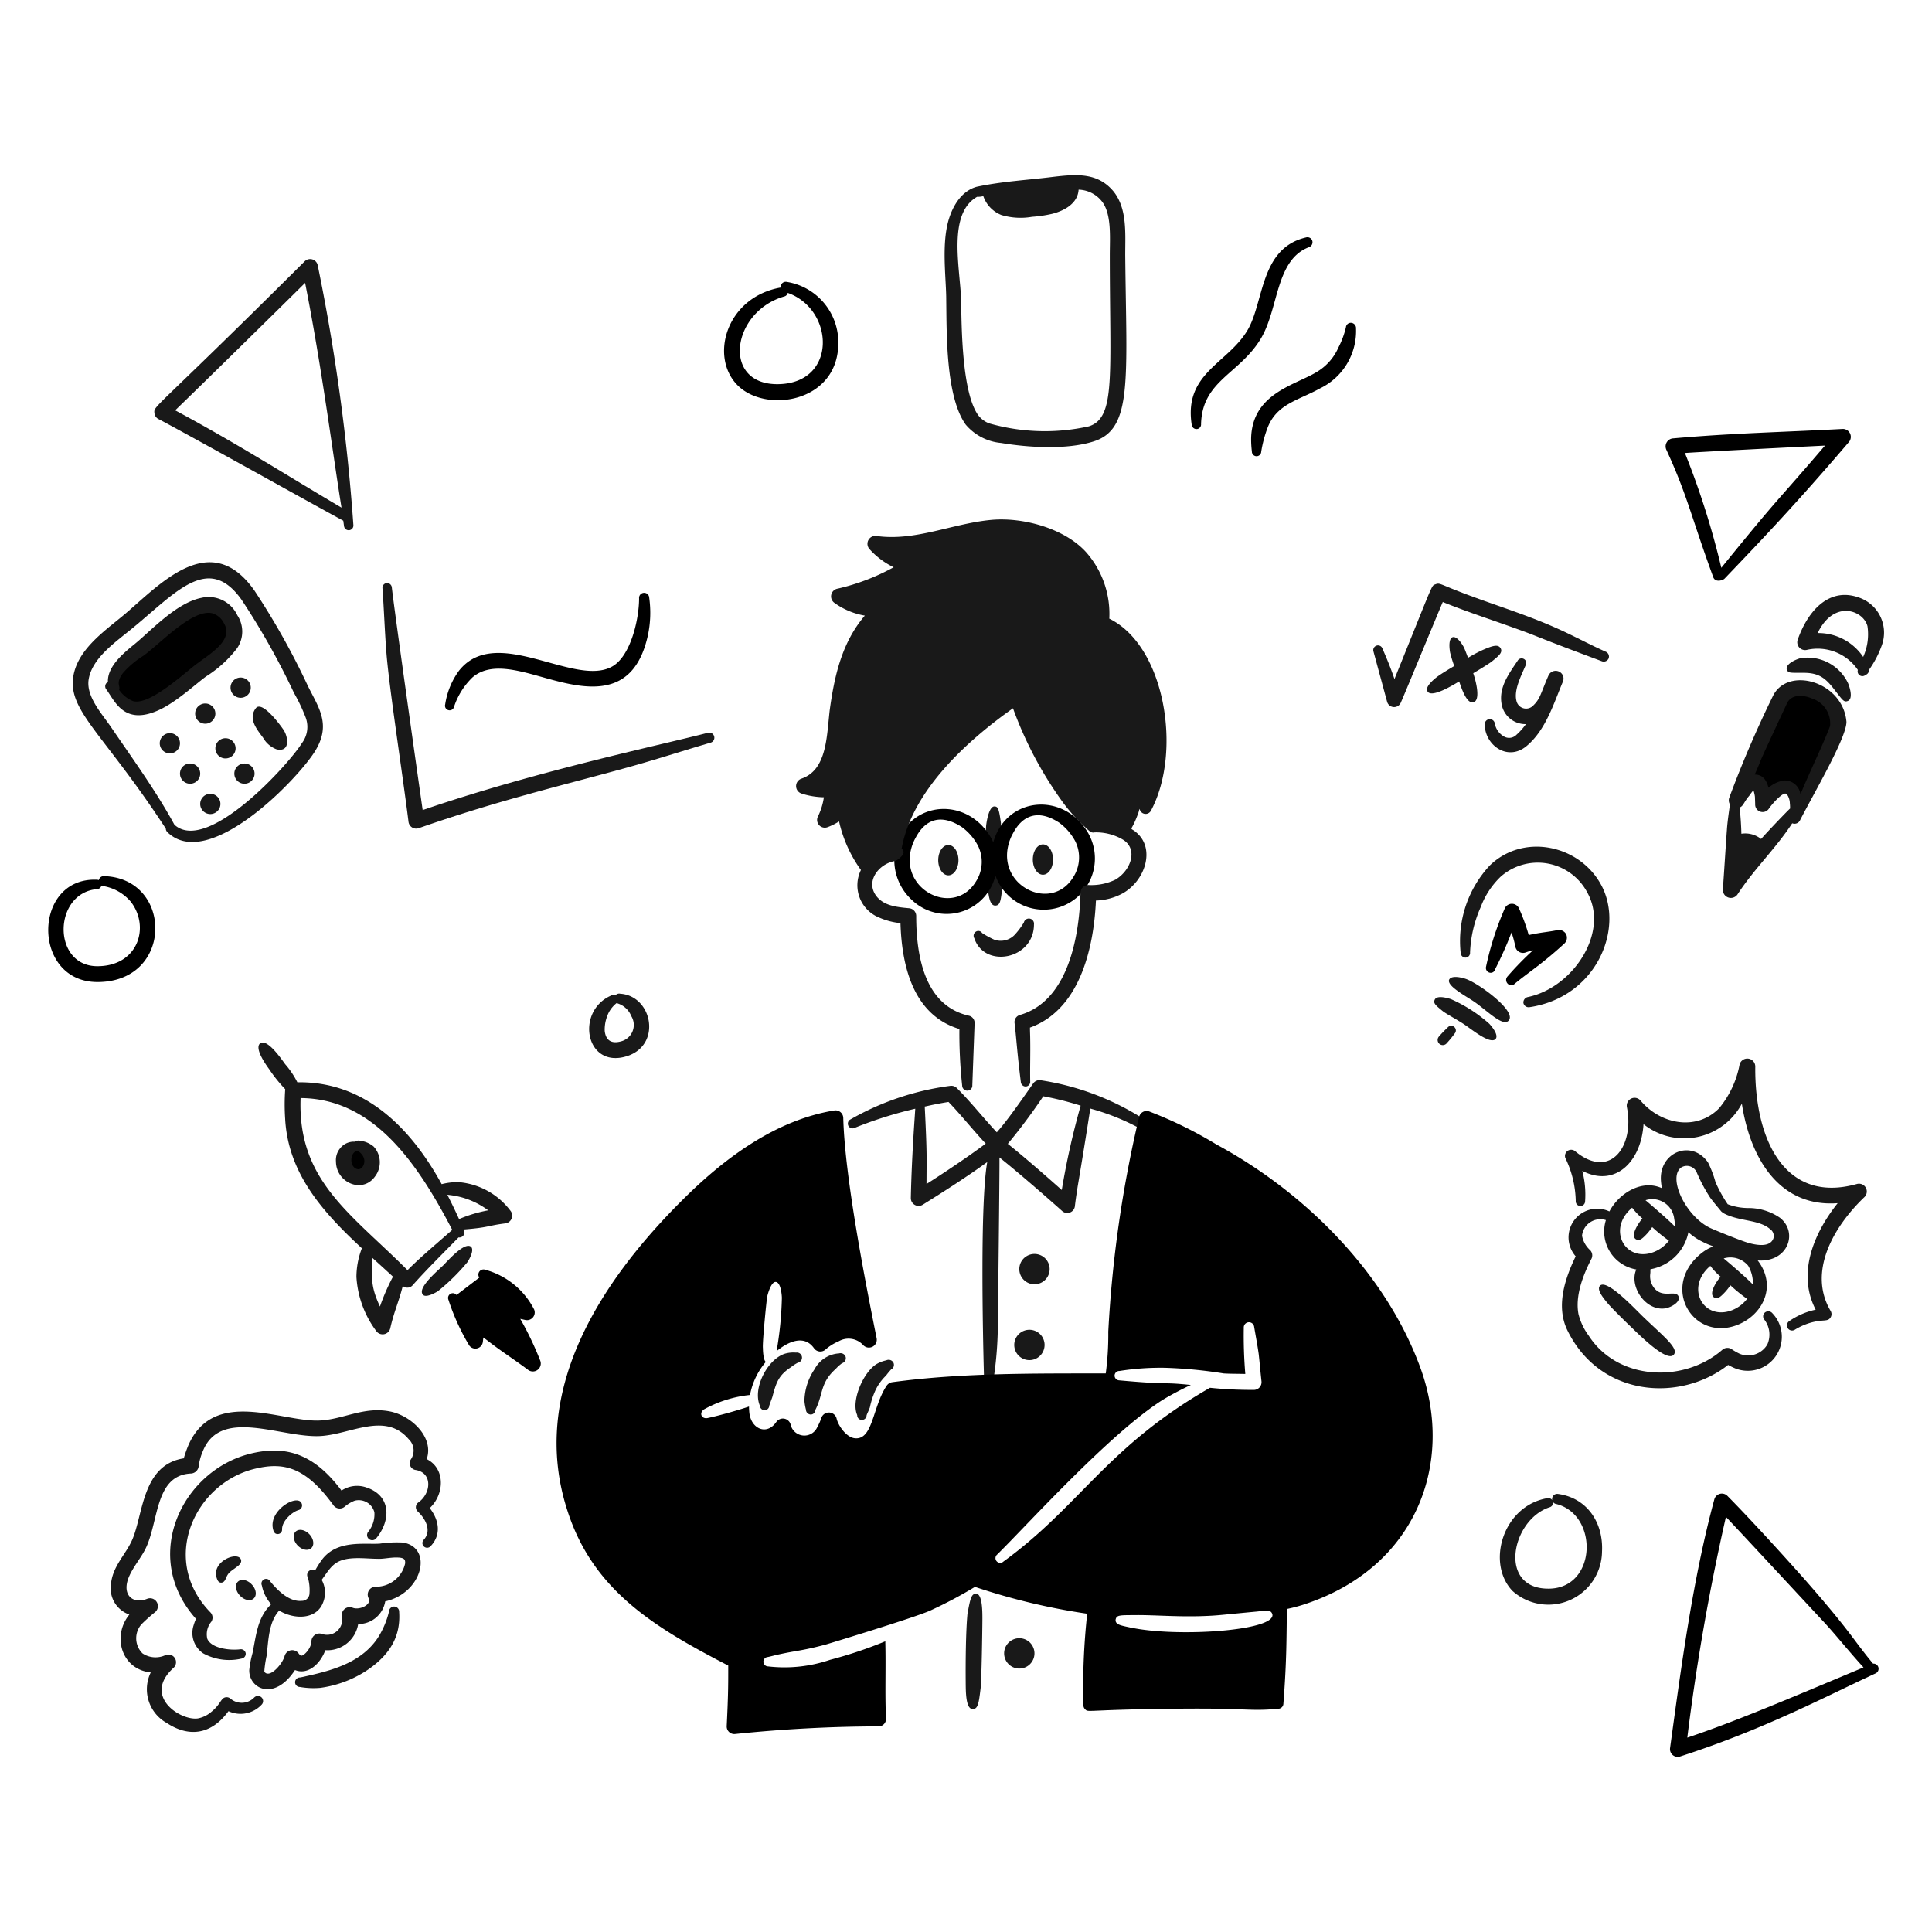
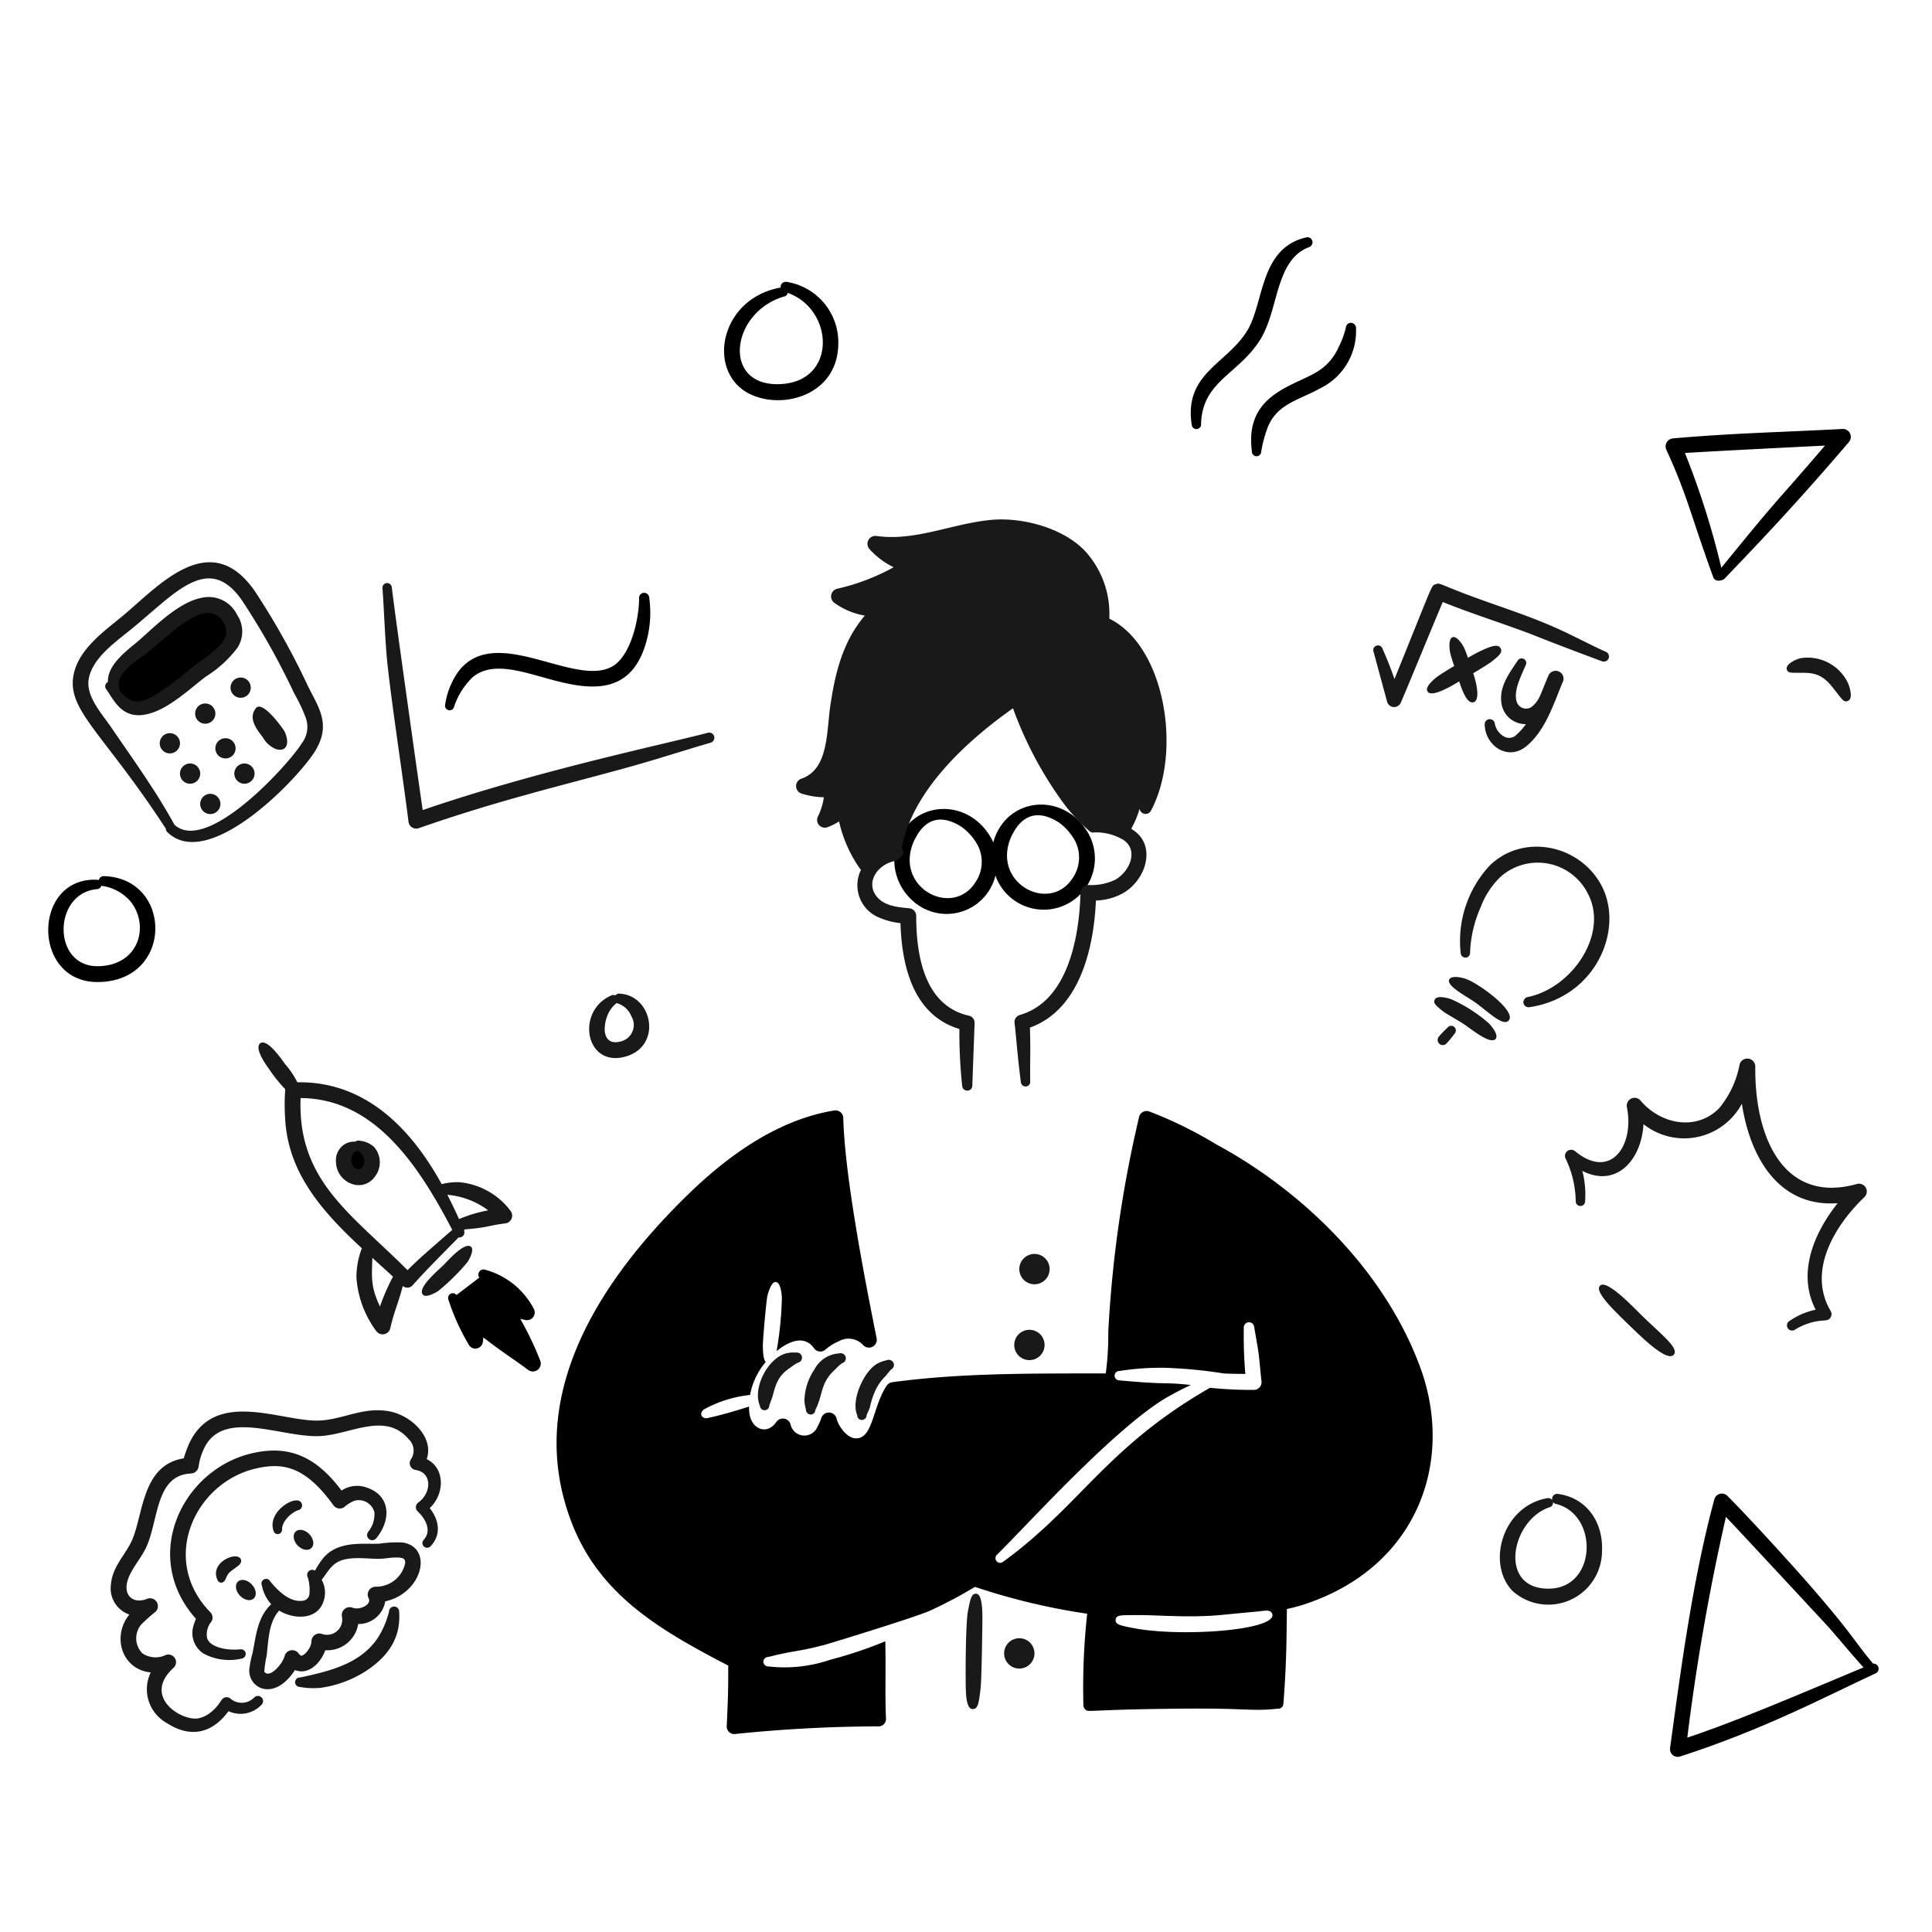
<svg xmlns="http://www.w3.org/2000/svg" width="400" height="400" viewBox="0 0 200 200">
-   <path fill="#191919" d="M118.289 115.778a27.4 27.4 0 0 0-10.6-3.957.787.787 0 0 0-.733.335c-.807 1.137-2.582 3.743-3.769 5.062-1.365-1.459-2.629-3.077-4.135-4.583a.813.813 0 0 0-.706-.225 28.086 28.086 0 0 0-10.312 3.475.488.488 0 0 0 .445.869 42.253 42.253 0 0 1 6.269-1.98c-.069 1.146-.371 5-.459 9.256a.807.807 0 0 0 1.23.685c2.154-1.345 4.613-2.916 6.678-4.418-.744 4.2-.457 17.7-.344 21.94a.536.536 0 0 0 1.072.039 38.847 38.847 0 0 0 .367-4.711c0-.1.2-16.8.169-17.747 1.876 1.492 4.712 3.956 6.5 5.554a.792.792 0 0 0 1.309-.5c.079-.68.183-1.358.288-2.033 1.462-8.676 1.232-8.107 1.413-8.05a23.71 23.71 0 0 1 4.763 1.887.535.535 0 0 0 .733-.165.524.524 0 0 0-.178-.733Zm-22.376 6.789c0-2.886.076-2.791-.184-8.02.1 0 .769-.2 2.461-.475 1.3 1.346 2.563 2.95 3.852 4.313-1.83 1.367-4.242 2.98-6.129 4.182Zm14 .622c-1.7-1.509-3.757-3.316-5.586-4.78a61.044 61.044 0 0 0 3.673-4.923 31.486 31.486 0 0 1 3.869.971 79.979 79.979 0 0 0-1.955 8.732ZM102.089 85.431c-.1.992.018 5.075.105 6.145.14.9.188 2.183.837 2.172.513-.014.571-.472.733-1.942.036-.634-.091-6.019-.157-6.655-.2-1.508-.326-1.65-.655-1.67-.588-.027-.833 1.659-.863 1.95ZM100.859 97.126c1.059 3.176 6.176 2.193 6.176-1.429a.533.533 0 0 0-1.046-.2 7.683 7.683 0 0 1-.864 1.178 2 2 0 0 1-2.2.6 9.226 9.226 0 0 1-1.255-.686.464.464 0 0 0-.655-.138.5.5 0 0 0-.156.675Z" />
  <path fill="#000" d="M112.689 86.316c-2.471-4.363-8.386-3.9-9.815.712-.093.3.029.255-.261-.257-2.477-4.371-8.391-3.9-9.814.711a5.594 5.594 0 0 0 1.57 5.656 5.2 5.2 0 0 0 8.678-2.5 5.3 5.3 0 1 0 9.642-4.319Zm-11.673 4.958c-2.23 3.623-7.816.966-6.7-3.37a4.841 4.841 0 0 1 .471-1.181c1.112-2.11 2.816-2.391 4.79-1.1a5.73 5.73 0 0 1 1.648 1.9 3.756 3.756 0 0 1-.209 3.751Zm10.076-.454c-2.23 3.623-7.816.966-6.7-3.37a4.826 4.826 0 0 1 .471-1.181c1.026-1.947 2.671-2.487 4.79-1.1a5.742 5.742 0 0 1 1.648 1.9 3.759 3.759 0 0 1-.209 3.751Z" />
-   <path fill="#191919" d="M97.126 89.045a1.047 1.57 0 1 0 2.094 0 1.047 1.57 0 1 0-2.094 0ZM106.917 88.982a1.047 1.57 0 1 0 2.094 0 1.047 1.57 0 1 0-2.094 0Z" />
  <path fill="#191919" d="M114.834 64.042a9.649 9.649 0 0 0-2.407-6.888c-2.25-2.478-6.559-3.636-9.814-3.335-4.055.378-7.862 2.235-11.882 1.665A.818.818 0 0 0 90 56.831a8.115 8.115 0 0 0 2.513 1.89 22.331 22.331 0 0 1-5.784 2.212.817.817 0 0 0-.366 1.464 7.512 7.512 0 0 0 3.166 1.33c-2.372 2.77-3.151 6.227-3.638 9.8-.322 2.75-.287 6.176-2.93 7.081a.811.811 0 0 0 .026 1.544 8.013 8.013 0 0 0 2.3.382 6.636 6.636 0 0 1-.6 1.958.8.8 0 0 0 .994 1.133 6.211 6.211 0 0 0 1.178-.591 13.7 13.7 0 0 0 2.264 5.029A3.6 3.6 0 0 0 91.045 95a7.258 7.258 0 0 0 2.172.562c.145 4.806 1.5 9.574 6.1 10.961a50.977 50.977 0 0 0 .288 5.87.525.525 0 0 0 .549.508.517.517 0 0 0 .5-.553l.235-6.419a.758.758 0 0 0-.6-.788c-4.4-1-5.443-5.8-5.443-10.311a.8.8 0 0 0-.733-.809c-1.337-.121-2.692-.265-3.455-1.345-1.037-1.505.322-3.233 1.963-3.541.308-.062.916-.6.916-.885a.5.5 0 0 0-.2-.4c1.072-5.928 6.6-11.043 11.527-14.53a39.381 39.381 0 0 0 5.156 9.727 18.119 18.119 0 0 0 2.774 3 .56.56 0 0 0 .5.124 5.468 5.468 0 0 1 2.983.769c1.568 1 .775 3.191-.811 4.122a5.727 5.727 0 0 1-2.8.555.809.809 0 0 0-.812.8c-.142 5.024-1.47 11.276-6.28 12.651a.773.773 0 0 0-.55.822c.17 1.312.255 3 .654 6.134a.5.5 0 0 0 .524.448.485.485 0 0 0 .445-.521c-.027-1.442.026-2.881 0-4.324 0-.418-.027-.834-.027-1.251 5-1.8 6.589-7.866 6.831-13.153a6.153 6.153 0 0 0 2.8-.759c2.309-1.324 3.32-4.539 1.466-6.213-.907-.841-.685.211.157-2.195a1.552 1.552 0 0 1 .1-.327.626.626 0 0 0 1.177.185c3.249-6.103 1.455-17.043-4.317-19.872ZM79.635 145.508c.07-.213.278-.771.314-.872.4-1.493.628-2.255 1.936-3.106a4.316 4.316 0 0 1 .707-.463.53.53 0 0 0-.183-1.044 3.109 3.109 0 0 0-1.178.12c-1.776.58-3.35 3.561-2.565 5.388a.485.485 0 0 0 .969-.023ZM84.4 145.966c.845-1.64.461-2.786 2.12-4.263a3.946 3.946 0 0 1 .654-.584.537.537 0 0 0 .366-.662.556.556 0 0 0-.68-.353 3.086 3.086 0 0 0-2.539 1.643 5.99 5.99 0 0 0-1.047 3.274 5.014 5.014 0 0 0 .157.9.512.512 0 0 0 .472.51.472.472 0 0 0 .497-.465ZM89.71 146.515c.105-.3.167-.352.341-.826a8.25 8.25 0 0 1 .6-1.817 5.182 5.182 0 0 1 1.074-1.473 7.113 7.113 0 0 1 .523-.631.533.533 0 0 0 .235-.714.561.561 0 0 0-.732-.231 3.326 3.326 0 0 0-1.021.393c-1.364.849-2.656 3.8-1.989 5.281a.473.473 0 0 0 .471.495.488.488 0 0 0 .498-.477ZM100.152 167.062c-.177 1.861-.2 5.144-.183 7.016.008 1.059 0 2.81.707 2.843.554.02.65-.569.837-2.152.1-.855.175-5.775.184-6.977.006-.924.014-2.759-.629-2.811-.54-.043-.644.637-.916 2.081ZM166.469 134.966c.347.422 1.745 1.8 2.329 2.356.787.751 3.766 3.78 4.475 2.91.539-.662-1.11-1.923-3.219-3.96-.836-.807-3.726-3.91-4.423-3.174-.374.396.307 1.239.838 1.868Z" />
-   <path fill="#191919" d="M184.256 126.062a5.737 5.737 0 0 0-3.245-1.007 5.97 5.97 0 0 1-2.158-.393 14.215 14.215 0 0 1-1.268-2.3 11.1 11.1 0 0 0-.773-2.027c-1.7-2.441-5.1-1.059-4.871 1.916a7.317 7.317 0 0 0 .1.752c-2.049-.939-4.419.481-5.437 2.405a2.967 2.967 0 0 0-3.49 4.645c-1.152 2.381-2.014 5.127-.916 7.544 3.356 7.047 11.7 7.611 16.7 3.7a5.99 5.99 0 0 0 .785.379 3.523 3.523 0 0 0 3.795-5.729.552.552 0 0 0-.759-.088.52.52 0 0 0-.079.743 2.54 2.54 0 0 1 .314 2.578 2.305 2.305 0 0 1-2.878.957 6.561 6.561 0 0 1-.838-.484.794.794 0 0 0-.942.079c-3.985 3.478-10.821 3.19-13.818-1.442a6.39 6.39 0 0 1-1.073-2.246c-.363-1.876.46-4.023 1.335-5.723a.779.779 0 0 0-.131-.906 2.671 2.671 0 0 1-.838-1.491 1.9 1.9 0 0 1 2.471-1.619 3.983 3.983 0 0 0 3.148 5.109c-.785 1.762.993 4.379 3.043 4.021.611-.122 1.6-.683 1.309-1.27-.332-.658-1.686.312-2.564-.908a1.97 1.97 0 0 1-.341-1.41c.067-.627-.2-.352.566-.587a4.836 4.836 0 0 0 3.378-3.7 6.041 6.041 0 0 0 1.474.994c1.687.858 1.231-.015-.39 1.4-3.794 3.385-.694 8.656 3.632 7.327 2.787-.868 4.616-3.972 2.46-6.8 3.169.219 4.208-2.926 2.299-4.419Zm-13.319 3.64c-2.837.827-4.532-2.542-1.979-4.681a6.972 6.972 0 0 0 1.065 1.117c-.456.509-1.264 1.8-.67 2.151.269.157.525.024.747-.178a5.691 5.691 0 0 0 .934-1.082 17.033 17.033 0 0 0 1.73 1.405 3.626 3.626 0 0 1-1.827 1.266Zm2.428-2.747c-.5-.557-2.8-2.529-3.024-2.706a2.28 2.28 0 0 1 2.975 1.943 2.606 2.606 0 0 1 .049.763Zm5.666 8.771c-2.813.821-4.548-2.506-1.978-4.681a6.97 6.97 0 0 0 1.064 1.118c-.456.508-1.263 1.8-.669 2.15.269.157.524.024.747-.177a5.7 5.7 0 0 0 .934-1.083 16.761 16.761 0 0 0 1.729 1.405 3.618 3.618 0 0 1-1.827 1.268Zm2.429-2.747c-.51-.569-2.582-2.355-3.024-2.705a2.392 2.392 0 0 1 2.534.753 3.608 3.608 0 0 1 .49 1.952Zm2.1-4.726c-.36.853-1.628.668-2.519.425-.777-.216-3.638-1.379-4.067-1.591-2.5-1.245-4.321-5.137-2.968-6.208a1.112 1.112 0 0 1 1.638.487 16.684 16.684 0 0 0 1.408 2.634c.357.487.755.939 1.131 1.407a1.6 1.6 0 0 0 .389.262c1.6.785 3.538.574 4.682 1.58a.853.853 0 0 1 .309 1.004Z" />
  <path fill="#191919" d="M163.8 121.209a9.754 9.754 0 0 1 .288 3.169.484.484 0 0 1-.968-.034 10.577 10.577 0 0 0-1.073-4.457.639.639 0 0 1 1-.722c3.663 3.045 6.182-.538 5.365-4.572a.811.811 0 0 1 1.412-.668c2.1 2.494 5.807 3.179 8.14.8a9.967 9.967 0 0 0 2.12-4.53.825.825 0 0 1 1.622.22c-.074 7.622 3.108 14.233 10.521 12.151a.807.807 0 0 1 .785 1.35c-3.272 3.127-5.874 7.785-3.507 11.792a.638.638 0 0 1 .026.618c-.305.58-.756.191-2.2.631a6.621 6.621 0 0 0-1.545.706.531.531 0 0 1-.575-.892 7.55 7.55 0 0 1 2.748-1.193c-1.9-3.655-.307-7.778 2.276-11.026-5.892.439-9.019-4.424-9.918-10.3a6.766 6.766 0 0 1-10.18 2.123c-.244 3.906-2.947 6.579-6.337 4.834ZM23.394 163.369c.264-.648.476-.668 1.23-1.253.222-.173.419-.411.314-.683-.34-.882-3.044.192-2.512 1.894.08.257.183.494.444.506.289.012.423-.215.524-.464ZM29.2 158.36c-.045-.918 1.082-1.887 1.753-2.051a.507.507 0 0 0 .262-.7c-.433-.982-3.4.711-2.957 2.664.059.262.157.5.419.526a.451.451 0 0 0 .523-.439ZM41.713 159.682a12.36 12.36 0 0 0-2.407.115c-1.64.1-4.382-.4-5.941 1.615a9.659 9.659 0 0 0-.752 1.179.529.529 0 0 0-.74.718 4.745 4.745 0 0 1 .157 1.743.778.778 0 0 1-.785.665c-1.282.129-2.461-1.023-3.271-2.013a.482.482 0 0 0-.864.427 4.039 4.039 0 0 0 .966 1.94c-1.441 1.357-1.558 3.244-1.934 5.058a10.613 10.613 0 0 0-.34 1.753c-.042 1.952 2.606 3.263 4.737 0 1.37.554 2.636-.68 3.14-2.054a3.23 3.23 0 0 0 3.4-2.709 2.806 2.806 0 0 0 2.8-2.347c3.87-.852 4.994-5.572 1.834-6.09Zm-2.826 4.575a.815.815 0 0 0-.733 1.182c.363.679-.953 1.28-1.648.992a.819.819 0 0 0-1.1.958 1.575 1.575 0 0 1-2.12 1.74.828.828 0 0 0-1.046.752c0 .732-.762 1.535-1.047 1.512-.105-.007-.183-.1-.288-.241a.818.818 0 0 0-1.439.267c-.2.815-1.524 2.332-2.068 1.678-.052.029-.026-.126-.026-.2a11.434 11.434 0 0 1 .236-1.524c.182-1.607.211-3.452 1.289-4.645 1.622.968 3.891.915 4.546-.832a2.722 2.722 0 0 0-.141-2.349c.922-1.251 1.257-2.091 3.151-2.228.969-.071 1.989.062 2.9.049.523-.015 1.23-.167 1.858-.133.732.032.733.284.733.589a3.078 3.078 0 0 1-3.057 2.433Z" />
  <path fill="#191919" d="M20.28 167.575c-5.78-6.474-1.395-15.453 5.783-17.126 3.566-.831 6.463.059 9.291 3.855a2.908 2.908 0 0 1 2.564-.327c2.588.841 2.573 3.418 1.021 5.278a.534.534 0 0 1-.837-.662 2.88 2.88 0 0 0 .654-2.049 1.672 1.672 0 0 0-2.041-1.193 3.707 3.707 0 0 0-1.073.654.8.8 0 0 1-1.126-.181c-2.894-4-5.18-4.481-8.086-3.789-6.233 1.466-9.973 9.391-4.659 14.865a.78.78 0 0 1 .105.981 2.031 2.031 0 0 0-.418 1.761c.406.993 2.318 1.227 3.4 1.094a.505.505 0 0 1 .575.4.5.5 0 0 1-.418.56 5.623 5.623 0 0 1-3.979-.539 2.547 2.547 0 0 1-.994-2.905 5.005 5.005 0 0 1 .236-.646ZM31.036 174.633a8.191 8.191 0 0 0 2.12.094 11.612 11.612 0 0 0 4.684-1.716c2.815-1.829 3.63-3.918 3.481-6.15a.524.524 0 1 0-1.047-.055 8.909 8.909 0 0 1-1.2 2.8c-1.613 2.366-4.324 3.224-7.092 3.847-.34.073-.628.152-.942.2a.486.486 0 1 0-.004.98Z" />
  <path fill="#191919" d="M19.023 150.967a12.75 12.75 0 0 1 .5-1.405c2.652-5.921 9.587-2.364 13.5-2.507 2.493-.089 4.589-1.475 7.328-.945 2.261.437 4.6 2.709 3.82 4.936 1.936.957 1.865 3.622.315 5.072.991 1.258 1.209 2.786.078 3.957a.486.486 0 0 1-.706-.668c.82-.889.287-2.095-.629-2.957a.6.6 0 0 1 .079-.916c1.345-.95 1.484-3.088-.288-3.363a.713.713 0 0 1-.471-1.12 1.613 1.613 0 0 0-.236-2.06c-2.449-2.907-6.089-.454-9.238-.327-4.059.166-10.221-2.987-12.065 1.536a5.784 5.784 0 0 0-.444 1.594.851.851 0 0 1-.785.743c-3.694.158-3.339 4.757-4.633 7.611-.446.983-1.25 1.9-1.727 2.92-.94 2.007.323 3.049 1.806 2.442a.815.815 0 0 1 .864 1.348 17.419 17.419 0 0 0-1.44 1.28 2.2 2.2 0 0 0 .1 3.02 2.424 2.424 0 0 0 2.382.178.792.792 0 0 1 .838 1.313c-3.256 2.952.724 5.5 2.512 5.24a2.914 2.914 0 0 0 1.361-.652c1.012-.8 1-1.455 1.518-1.536a.613.613 0 0 1 .5.144 1.8 1.8 0 0 0 2.46-.126.545.545 0 0 1 .759 0 .53.53 0 0 1 0 .749 2.984 2.984 0 0 1-3.429.672c-1.8 2.467-4.123 2.715-6.385 1.225a3.989 3.989 0 0 1-1.675-5.208v-.029c-3.017-.313-4.021-3.762-2.2-5.99a2.866 2.866 0 0 1-1.911-3.1c.159-1.884 1.484-3.05 2.173-4.567 1.182-2.596 1.005-7.825 5.369-8.504Z" />
  <path fill="#191919" d="M24.853 165.189a1.178.84 46.633 1 0 1.221-1.154 1.178.84 46.633 1 0-1.22 1.154ZM30.807 159.98a1.178.84 46.633 1 0 1.222-1.153 1.178.84 46.633 1 0-1.222 1.153Z" />
  <path fill="#000" d="M147.077 141.7c-3.559-9.863-11.961-18.26-21.146-23.221a42.8 42.8 0 0 0-6.988-3.431.8.8 0 0 0-1.021.565 124.611 124.611 0 0 0-3.193 22.24 30.449 30.449 0 0 1-.261 4.323c-7.351.013-14.841-.076-22.115.911a.844.844 0 0 0-.549.337c-1.5 2.192-1.415 5.714-3.35 5.46-.857-.114-1.7-1.316-1.858-2.07a.823.823 0 0 0-1.57-.029 5.591 5.591 0 0 1-.419.945 1.46 1.46 0 0 1-2.774-.307.83.83 0 0 0-1.465-.227c-1 1.456-2.642.711-2.8-.992q-.03-.3-.031-.6c-.84.291-2.943.913-4.287 1.192-.6.125-.935-.5-.366-.9a12.536 12.536 0 0 1 4.758-1.489 7.371 7.371 0 0 1 1.634-3.422c-.283-.216-.3-1.327-.3-1.43-.066-.525.374-4.99.446-5.321.015-.111.377-1.572.889-1.526.548.045.628 1.485.628 1.654a36.333 36.333 0 0 1-.548 5.511c1.3-1.072 2.9-1.687 3.872-.306a.8.8 0 0 0 1.2.131 4.887 4.887 0 0 1 1.334-.832 2.047 2.047 0 0 1 2.565.385.813.813 0 0 0 1.387-.715c-1.2-5.963-3.3-16.729-3.454-22.81a.8.8 0 0 0-.942-.769c-5.975.982-11.208 4.814-15.494 9.055-9 8.873-16.043 20.215-12.143 32.3 2.646 8.333 9.027 12.146 16.671 16.108 0 2.161 0 3-.157 6.249a.785.785 0 0 0 .89.832 147.733 147.733 0 0 1 14.839-.788.767.767 0 0 0 .759-.816c-.119-2.669 0-5.224-.072-7.99a44.591 44.591 0 0 1-5.725 1.919 14.659 14.659 0 0 1-6.412.68.486.486 0 0 1-.026-.971c.314-.065.6-.146.89-.215 2.158-.485 2.562-.4 5.1-1.075.1-.027 9.185-2.781 10.822-3.518a46.084 46.084 0 0 0 4.632-2.454 66.965 66.965 0 0 0 11.619 2.779 70.062 70.062 0 0 0-.392 9.448.582.582 0 0 0 .183.447c.3.324.123.083 7.066-.031 8.3-.139 8.924.1 11.018.081 1.275-.016 1.607-.11 1.858-.11a.54.54 0 0 0 .576-.487c.351-4.6.312-6.62.366-9.84a16.072 16.072 0 0 0 1.623-.421c11.842-3.795 15.721-14.73 12.233-24.439Zm-43.235 19.979a.487.487 0 0 1-.628-.744c3.05-2.988 11.622-12.521 17.169-16.034a31.8 31.8 0 0 1 2.893-1.528c-3.217-.337-1.967.015-7.395-.477a.5.5 0 0 1-.5-.482.487.487 0 0 1 .5-.489 27.268 27.268 0 0 1 4.737-.33 48.1 48.1 0 0 1 6.072.586c.732.042 1.491.032 2.224.05a47.5 47.5 0 0 1-.157-4.776.539.539 0 0 1 1.073-.1c.157.942.34 1.874.471 2.821.105.937.183 1.882.288 2.822a.8.8 0 0 1-.864.884 41.461 41.461 0 0 1-4.47-.219c-10.755 6.176-13.414 12.211-21.413 18.011Zm13.217 6.812c-.986-.217-1.623-.292-1.571-.825.1-.51.461-.457 2.2-.473 1.883-.013 4.525.225 7.406.081 1.089-.052 1.314-.1 5.025-.448.921-.092 1.445-.25 1.6.3.308 1.692-9.841 2.385-14.66 1.36Z" />
  <path fill="#191919" d="M160.685 155.291a.528.528 0 0 1 .6-.639c2.968.4 4.712 2.926 4.554 5.975a5.557 5.557 0 0 1-9.265 4.067c-2.74-2.853-1.013-8.795 3.586-9.6a.5.5 0 0 1 .525.197Zm.078.175a.485.485 0 0 1-.366.57c-3.971 1.318-5.392 8.553.027 8.419 4.883-.12 5.071-7.655.68-8.761a.451.451 0 0 1-.341-.228Z" />
  <path fill="#000" d="M193.9 172.218a.53.53 0 0 1 .262 1.01c-5.45 2.523-11.527 5.784-20.23 8.6a.8.8 0 0 1-1.046-.882c1.155-8.411 2.349-17.481 4.58-25.726a.807.807 0 0 1 1.36-.361c2.757 2.781 7.013 7.514 8.375 9.073 4.543 5.205 4.641 5.821 6.699 8.286Zm-15.231-15.192a228.908 228.908 0 0 0-4 22.854c4.757-1.593 9.838-3.744 18.241-7.27-1.656-1.822-2.832-3.327-4.056-4.648-1.054-1.128-9.379-10.107-10.19-10.936Z" />
  <path fill="#191919" d="M105.518 131.378a1.57 1.57 0 1 0 3.14 0 1.57 1.57 0 1 0-3.14 0ZM104.994 139.23a1.57 1.57 0 1 0 3.14 0 1.57 1.57 0 1 0-3.14 0ZM103.947 171.158a1.57 1.57 0 1 0 3.14 0 1.57 1.57 0 1 0-3.14 0ZM43.755 83.858c11.861-4.072 24.976-6.806 29.52-8a.53.53 0 0 1 .288 1.021c-2.817.826-5.627 1.742-8.479 2.533-6.741 1.87-13.371 3.4-21.722 6.315a.8.8 0 0 1-1.073-.656c-.61-4.9-1.985-13.78-2.277-17.373-.183-2.279-.256-4.556-.419-6.819a.49.49 0 0 1 .446-.522.5.5 0 0 1 .523.446c.264 2.397 2.669 19.397 3.193 23.055Z" />
  <path fill="#000" d="M47 73.175a7.531 7.531 0 0 1 1.91-3.052c1.372-1.174 3.227-1 5-.612 4.346.946 11.367 4.459 13.164-3.763a11.2 11.2 0 0 0 .131-3.882.525.525 0 1 0-1.047.076c0 2.173-.876 5.97-2.774 7.048-3.893 2.211-12.03-4.46-15.886.463a7.891 7.891 0 0 0-1.413 3.468.473.473 0 0 0 .34.594.466.466 0 0 0 .575-.34Z" />
  <path fill="#191919" d="M63.7 103.046a.5.5 0 0 1 .5-.178c3.346.214 4.341 5.33.68 6.47-4.258 1.325-5.337-4.622-1.648-6.266a.489.489 0 0 1 .468-.026Zm.13.793a3 3 0 0 0-.994 1.408 3.851 3.851 0 0 0-.235 1.487c.115.952.687 1.38 1.779 1.041a1.754 1.754 0 0 0 .968-2.593 2.262 2.262 0 0 0-1.521-1.343Z" />
  <path fill="#000" d="M10.23 91.11a.516.516 0 0 1 .55-.411c7.133.219 7.227 10.973-.707 10.96-6.812-.011-6.717-10.862-.052-10.589a.554.554 0 0 1 .209.04Zm.262.586a.475.475 0 0 1-.445.345c-4.566.406-4.671 7.974.026 7.98 4.255 0 5.478-4.109 3.455-6.687a4.769 4.769 0 0 0-3.036-1.634ZM80.812 29.768a.537.537 0 0 1 .654-.583 6.338 6.338 0 0 1 5.313 6.484c-.119 6.019-7.542 7.144-10.442 4.2s-1.157-9.104 4.475-10.101Zm.733.553a.475.475 0 0 1-.366.371c-5.487 1.591-6.5 9.181-.6 9.077 6.112-.107 5.821-7.729.966-9.448ZM124.334 43.9c.119-4.486 3.922-5.152 6.15-8.783 1.91-3.111 1.519-8.182 5-9.522a.54.54 0 0 0 .366-.663.525.525 0 0 0-.654-.351c-4.825 1.128-4.317 6.778-6.1 9.68-2.1 3.422-6.545 4.389-5.731 9.706a.5.5 0 0 0 .523.451.48.48 0 0 0 .446-.518ZM130.562 46.756a12.666 12.666 0 0 1 .655-2.47c.961-2.482 3.181-2.83 5.443-4.085a6.593 6.593 0 0 0 3.716-6.185.551.551 0 0 0-.47-.594.509.509 0 0 0-.576.458 9.039 9.039 0 0 1-.785 2.111 5.5 5.5 0 0 1-2.015 2.377c-2.192 1.468-6.891 2.2-7.014 7a10.617 10.617 0 0 0 .078 1.368.484.484 0 1 0 .968.015ZM177.356 59.752c-2.308-6.328-2.672-8.446-4.868-13.221a.832.832 0 0 1 .654-1.144c6.222-.555 11.447-.65 17.587-.981a.821.821 0 0 1 .68 1.341c-5.369 6.283-9.051 10.153-12.876 14.146-.139.168-.959.457-1.177-.141Zm11.567-13.624c-3.454.168-13.137.661-14.5.769a83.858 83.858 0 0 1 3.768 11.881c6.347-7.821 5.352-6.359 10.732-12.65Z" />
  <path fill="#191919" d="M144.355 70.294c4.122-10.173 3.794-9.633 4.239-9.807.484-.189.383-.02 3.3 1.072 3.338 1.252 6.4 2.167 9.657 3.657 1.572.719 3.1 1.555 4.684 2.254a.544.544 0 0 1 .288.691.552.552 0 0 1-.706.288c-6.687-2.494-6.394-2.467-8.061-3.081-2.881-1.059-5.911-2.028-8.4-3.05-1 2.351-3.847 9.3-4.344 10.415a.752.752 0 0 1-1.413-.068l-1.414-5.214a.489.489 0 0 1 .916-.34c.205.489.731 1.647 1.254 3.183Z" />
  <path fill="#191919" d="M155.346 67.109c-.243-.394-.688-.341-1.858.178a13.765 13.765 0 0 0-1.517.809c-.037-.1-.367-.971-.419-1.066-.872-1.593-1.762-1.431-1.44.508a13.749 13.749 0 0 0 .429 1.408c-.405.239-1.372.817-1.763 1.115-.426.323-1.295 1.077-1 1.512.414.721 2.638-.657 3.275-1.029.24.7.783 2.368 1.488 2.149.705-.2.316-1.987-.033-3 .475-.282 1.446-.865 1.891-1.189.801-.646 1.172-.959.947-1.395ZM157.963 74.96a2.505 2.505 0 0 1-2.512-2.036c-.322-1.726.68-3.083 1.649-4.52a.477.477 0 1 1 .837.458c-.481 1.13-1.264 2.61-.942 3.742a1.02 1.02 0 0 0 1.754.4c.693-.681.726-1.175 1.544-3.067a.817.817 0 0 1 1.073-.426.8.8 0 0 1 .418 1.067c-.929 2.2-1.766 5.011-3.768 6.663-1.928 1.591-4.264-.058-4.319-2.211a.535.535 0 0 1 .472-.581.523.523 0 0 1 .575.471 1.951 1.951 0 0 0 1 1.351 1.065 1.065 0 0 0 1.256-.223 6.416 6.416 0 0 0 .963-1.088ZM152.18 98.61a12.7 12.7 0 0 1 1.1-4.7 8.454 8.454 0 0 1 2.067-3.154 5.8 5.8 0 0 1 9 1.694c2.251 4.153-1.555 9.811-6.2 10.766a.568.568 0 0 0-.444.615.552.552 0 0 0 .628.432c6.908-1.027 9.832-8.081 7.459-12.585-2.226-4.224-8.077-5.47-11.568-2.084a11.472 11.472 0 0 0-3.01 9.087.5.5 0 0 0 .524.45.485.485 0 0 0 .444-.521ZM152.729 103.782c1.4 1.011 2.834 2.473 3.429 1.886.941-.94-3.052-3.855-4.4-4.326-.383-.136-1.531-.434-1.754.095-.212.687 1.912 1.755 2.725 2.345ZM149.353 104.671c.335.268 1.355.809 2.146 1.322s2.75 2.167 3.324 1.565c.357-.429-.452-1.365-.654-1.581a15.146 15.146 0 0 0-3.979-2.554c-.49-.155-1.473-.4-1.674.076-.149.349.058.54.837 1.172ZM149.851 106.375a12.023 12.023 0 0 0-.89.924.532.532 0 1 0 .811.688 10.889 10.889 0 0 0 .811-.992.48.48 0 1 0-.732-.62Z" />
-   <path fill="#000" d="M156.471 96.53a38.277 38.277 0 0 1-1.7 3.807.463.463 0 0 1-.575.351.506.506 0 0 1-.367-.591A30.948 30.948 0 0 1 155.791 94a.807.807 0 0 1 1.466.062 19.822 19.822 0 0 1 .994 2.735c1.354-.3 1.956-.3 2.984-.513a.844.844 0 0 1 .89.427.831.831 0 0 1-.184.965c-2.3 2.118-3.829 3.063-5.129 4.154-.5.5-1.2-.234-.759-.746a31.915 31.915 0 0 1 2.643-2.709 6.8 6.8 0 0 0-.759.223.809.809 0 0 1-1.073-.618 10.4 10.4 0 0 0-.393-1.45ZM185.887 84.735c1.492-3.314 4.523-9.052 4.449-9.945-.281-3.422-4.962-4.714-6.071-2.34a105.836 105.836 0 0 0-4.475 10.408c.418-.738 1.963-3.041 2.538-1.146a4.37 4.37 0 0 1 .131 1.578c.6-.8 2.46-2.892 3.245-1.12a5.489 5.489 0 0 1 .078 2.588Z" />
  <path fill="#191919" d="M186.594 69.65c1.657-.021 2.369.49 3.376 1.84.762.951.9 1.24 1.308 1.075.572-.207.232-1.371.027-1.85a4.633 4.633 0 0 0-4.92-2.578c-.538.141-1.585.63-1.414 1.18.149.361.307.333 1.623.333Z" />
-   <path fill="#191919" d="M192.325 69.351a5.038 5.038 0 0 0-5.26-2.08.812.812 0 0 1-.968-1.052c1.092-3.085 3.312-5.461 6.359-4.356a3.84 3.84 0 0 1 2.329 4.992 10.144 10.144 0 0 1-1.308 2.489.528.528 0 0 1-.34.518l-.027.015a.491.491 0 0 1-.785-.526Zm.55-1.345a5.691 5.691 0 0 0 .445-3.187c-.427-1.654-3.477-2.783-5.156.714a5.592 5.592 0 0 1 4.711 2.473ZM183.506 72.105a113.69 113.69 0 0 0-4.5 10.491.805.805 0 0 0 .077.677c-.032.275-.26 1.733-.313 2.629-.053.617-.314 4.731-.419 6.184a.83.83 0 0 0 1.518.5c1.731-2.654 3.924-4.707 5.661-7.36a.627.627 0 0 0 .8-.293c1.444-2.832 4.815-8.541 4.815-10.206-.345-4.198-6.138-5.827-7.639-2.622Zm-1.2 14.746a2.62 2.62 0 0 0-2.038-.54 32.027 32.027 0 0 0-.183-2.712c.42-.18.435-.58 1.01-1.238a5.251 5.251 0 0 1 .419-.55 3.325 3.325 0 0 1 .157.673l.026.759a.773.773 0 0 0 1.387.515c.415-.617 1.446-1.718 1.78-1.6.226.079.419.641.419.973a4.366 4.366 0 0 1 .026.57c-.116.075-2.215 2.256-3 3.15Zm7.137-11.679c-.708 1.9-2.108 4.735-3.061 7.058a1.638 1.638 0 0 0-1.728-1.432 3.164 3.164 0 0 0-1.57.746c-.065-.1-.254-1.383-1.439-1.361 1.076-2.417-.386.615 3.349-7.385.42-.911 1.623-.916 2.617-.476a2.7 2.7 0 0 1 1.835 2.85ZM35.537 53.9c-1.91-1.008-16.4-9.1-19.131-10.52a.768.768 0 0 1-.418-.6c-.084-.824-.24 0 15.545-15.719a.8.8 0 0 1 1.361.421 205.6 205.6 0 0 1 3.69 26.888.487.487 0 0 1-.968.1Zm-3.952-24.613c-2.172 2.158-11.122 10.957-13.451 13.191 6.427 3.451 11.23 6.542 17.22 10.072-.925-5.699-2.021-14.432-3.769-23.263ZM116.483 26.37c0-2.258.214-4.8-1.23-6.574-1.646-1.961-3.835-1.773-6.359-1.472-2.588.323-5.121.448-7.774 1.008-1.907.52-2.851 2.663-3.14 4.4-.419 2.436-.026 5.358-.026 7.3.049 3.486-.06 10.022 2.015 12.923a5.424 5.424 0 0 0 3.664 1.9c2.849.481 6.81.715 9.553-.151 4.087-1.267 3.424-6.341 3.297-19.334Zm-3.769 17.766a20.96 20.96 0 0 1-10.337-.314 2.633 2.633 0 0 1-1.1-.82c-1.7-2.329-1.738-9.106-1.78-12-.143-3.429-1.388-8.9 1.649-10.627a2.32 2.32 0 0 0 .645-.073 3.238 3.238 0 0 0 1.865 1.954 6.938 6.938 0 0 0 3.179.187 13.426 13.426 0 0 0 2.082-.308c1.349-.339 2.664-1.129 2.738-2.5a3.179 3.179 0 0 1 2.367 1.156c1.076 1.292.864 3.749.864 5.582.001 12.513.634 16.879-2.172 17.763Z" />
  <path fill="#000" d="m37.133 118.594-.287.081c-1.78.173-1.6 2.845.026 3.162 1.585.309 2.594-2.515.261-3.243Z" />
  <path fill="#191919" d="M36.767 118.191a.554.554 0 0 1 .5-.1 2.642 2.642 0 0 1 1.414.6 2.406 2.406 0 0 1 .156 3.075c-1.288 1.844-4.029.69-4.056-1.507a1.916 1.916 0 0 1 .419-1.374 1.8 1.8 0 0 1 1.567-.694Zm.262.942a.563.563 0 0 1-.131.026c-.7.21-.741 1.711.131 1.874.584.11 1.204-1.157 0-1.9ZM45.325 133.671a21.193 21.193 0 0 0 3.062-3.012c.118-.177.768-1.241.366-1.6-.686-.541-2.509 1.584-2.879 1.939-.66.636-2.7 2.355-2.093 3.026.307.392 1.419-.273 1.544-.353Z" />
  <path fill="#000" d="M55.924 140.852a32.727 32.727 0 0 0-2.067-4.323l.523.115a.8.8 0 0 0 .916-1.081 8.047 8.047 0 0 0-5.051-4.114.534.534 0 0 0-.626.808l-2.36 1.8a.491.491 0 0 0-.835.5 23.029 23.029 0 0 0 2.146 4.719.781.781 0 0 0 1.413-.356l.053-.461c.209.152.415.306.6.451 1.31 1.011 2.7 1.9 4.03 2.9a.822.822 0 0 0 1.258-.958Z" />
  <path fill="#191919" d="M52.836 125.33a7.472 7.472 0 0 0-5.26-2.946 6.252 6.252 0 0 0-1.853.2c-3.3-6.008-8.084-10.657-14.941-10.546a8.929 8.929 0 0 0-1.264-1.877c-.484-.678-1.857-2.629-2.565-2.173-.716.519.741 2.453.916 2.7a14.85 14.85 0 0 0 1.657 2.063 22.137 22.137 0 0 0-.008 3.046c.295 5.624 3.83 9.622 7.944 13.425a8.3 8.3 0 0 0-.564 2.963 10.408 10.408 0 0 0 2.041 5.59.812.812 0 0 0 1.466-.288c.374-1.674.893-2.758 1.289-4.362a.73.73 0 0 0 1.014-.066c1.519-1.711 3.15-3.3 4.763-4.964a.521.521 0 0 0 .576-.683.536.536 0 0 0 .025-.142c2.609-.209 2.368-.391 4.24-.625a.808.808 0 0 0 .524-1.315Zm-13.5 9.927c-1-2.14-.841-2.99-.791-5.045.238.217 1.669 1.512 2.137 1.948a21.7 21.7 0 0 0-1.35 3.097Zm2.852-3.766c-5.835-5.861-11.4-9.256-11.07-17.82 7.6.046 12.151 6.831 15.7 13.646-1.712 1.503-3.39 2.912-4.634 4.174Zm5.335-5.289a60.197 60.197 0 0 0-1.213-2.516 8.2 8.2 0 0 1 4.227 1.608 14.417 14.417 0 0 0-3.018.906ZM17.165 85.781C10.764 75.967 7.022 73.6 7.587 70.034c.429-2.7 3.025-4.562 5-6.18 3.659-3 9.077-9.4 13.765-2.7a76.685 76.685 0 0 1 5.522 9.862c1.1 2.233 2.458 3.971.733 6.755-1.8 2.908-11.047 12.518-15.284 8.369a.505.505 0 0 1-.158-.359Zm.89-.405c3.379 3.081 11.825-6.233 13.19-8.435a2.779 2.779 0 0 0 .393-2.675 17.947 17.947 0 0 0-1.2-2.525 76.477 76.477 0 0 0-5.421-9.641c-3.463-4.9-6.856-.7-11.411 3.017-1.736 1.417-4.052 3.022-4.423 5.182-.306 1.785 1.345 3.554 2.33 5 2.32 3.395 4.687 6.666 6.542 10.077Z" />
  <path fill="#000" d="M23.865 64.115c-2.407-4.074-7.066 1.313-9.5 3.174-1.047.812-3.114 2.3-2.538 3.907l-.445-.157c.6.746 1.178 1.851 2.172 2.175 2.25.749 5.653-2.62 7.3-3.837 1.676-1.248 4.398-2.928 3.011-5.262Z" />
  <path fill="#191919" d="M11.172 70.6c-.074-1.6 1.6-2.982 2.748-3.913 1.649-1.336 4.3-4.263 6.909-4.793a3.277 3.277 0 0 1 3.742 1.8 3.062 3.062 0 0 1-.026 3.41 12.269 12.269 0 0 1-3.218 2.926c-1.148.837-3.11 2.693-4.973 3.517-3.563 1.577-4.489-1.037-5.365-2.2a.5.5 0 0 1 .183-.747Zm1.152.8a3.162 3.162 0 0 0 1.439 1.175c1.7.508 5.353-2.928 6.6-3.853 1.561-1.155 3.817-2.5 2.827-4.19a1.985 1.985 0 0 0-1.231-1.052c-2.039-.458-5.337 3.116-7.118 4.407a9.272 9.272 0 0 0-2.12 1.791c-.791 1.076-.221 1.33-.397 1.722ZM16.537 76.944a1.047 1.047 0 1 0 2.094 0 1.047 1.047 0 1 0-2.094 0ZM20.201 73.871a1.047 1.047 0 1 0 2.094 0 1.047 1.047 0 1 0-2.094 0ZM18.631 80.084a1.047 1.047 0 1 0 2.094 0 1.047 1.047 0 1 0-2.094 0ZM22.295 77.467a1.047 1.047 0 1 0 2.094 0 1.047 1.047 0 1 0-2.094 0ZM20.724 83.224a1.047 1.047 0 1 0 2.094 0 1.047 1.047 0 1 0-2.094 0ZM24.258 80.084a1.047 1.047 0 1 0 2.094 0 1.047 1.047 0 1 0-2.094 0ZM23.865 71.186a1.047 1.047 0 1 0 2.094 0 1.047 1.047 0 1 0-2.094 0ZM26.477 73.321c-.809 1.075.1 2.168.764 3.057a2.687 2.687 0 0 0 1.387 1.191c1.441.337 1.218-1.3.707-2.041-.565-.818-2.261-3-2.858-2.207Z" />
</svg>